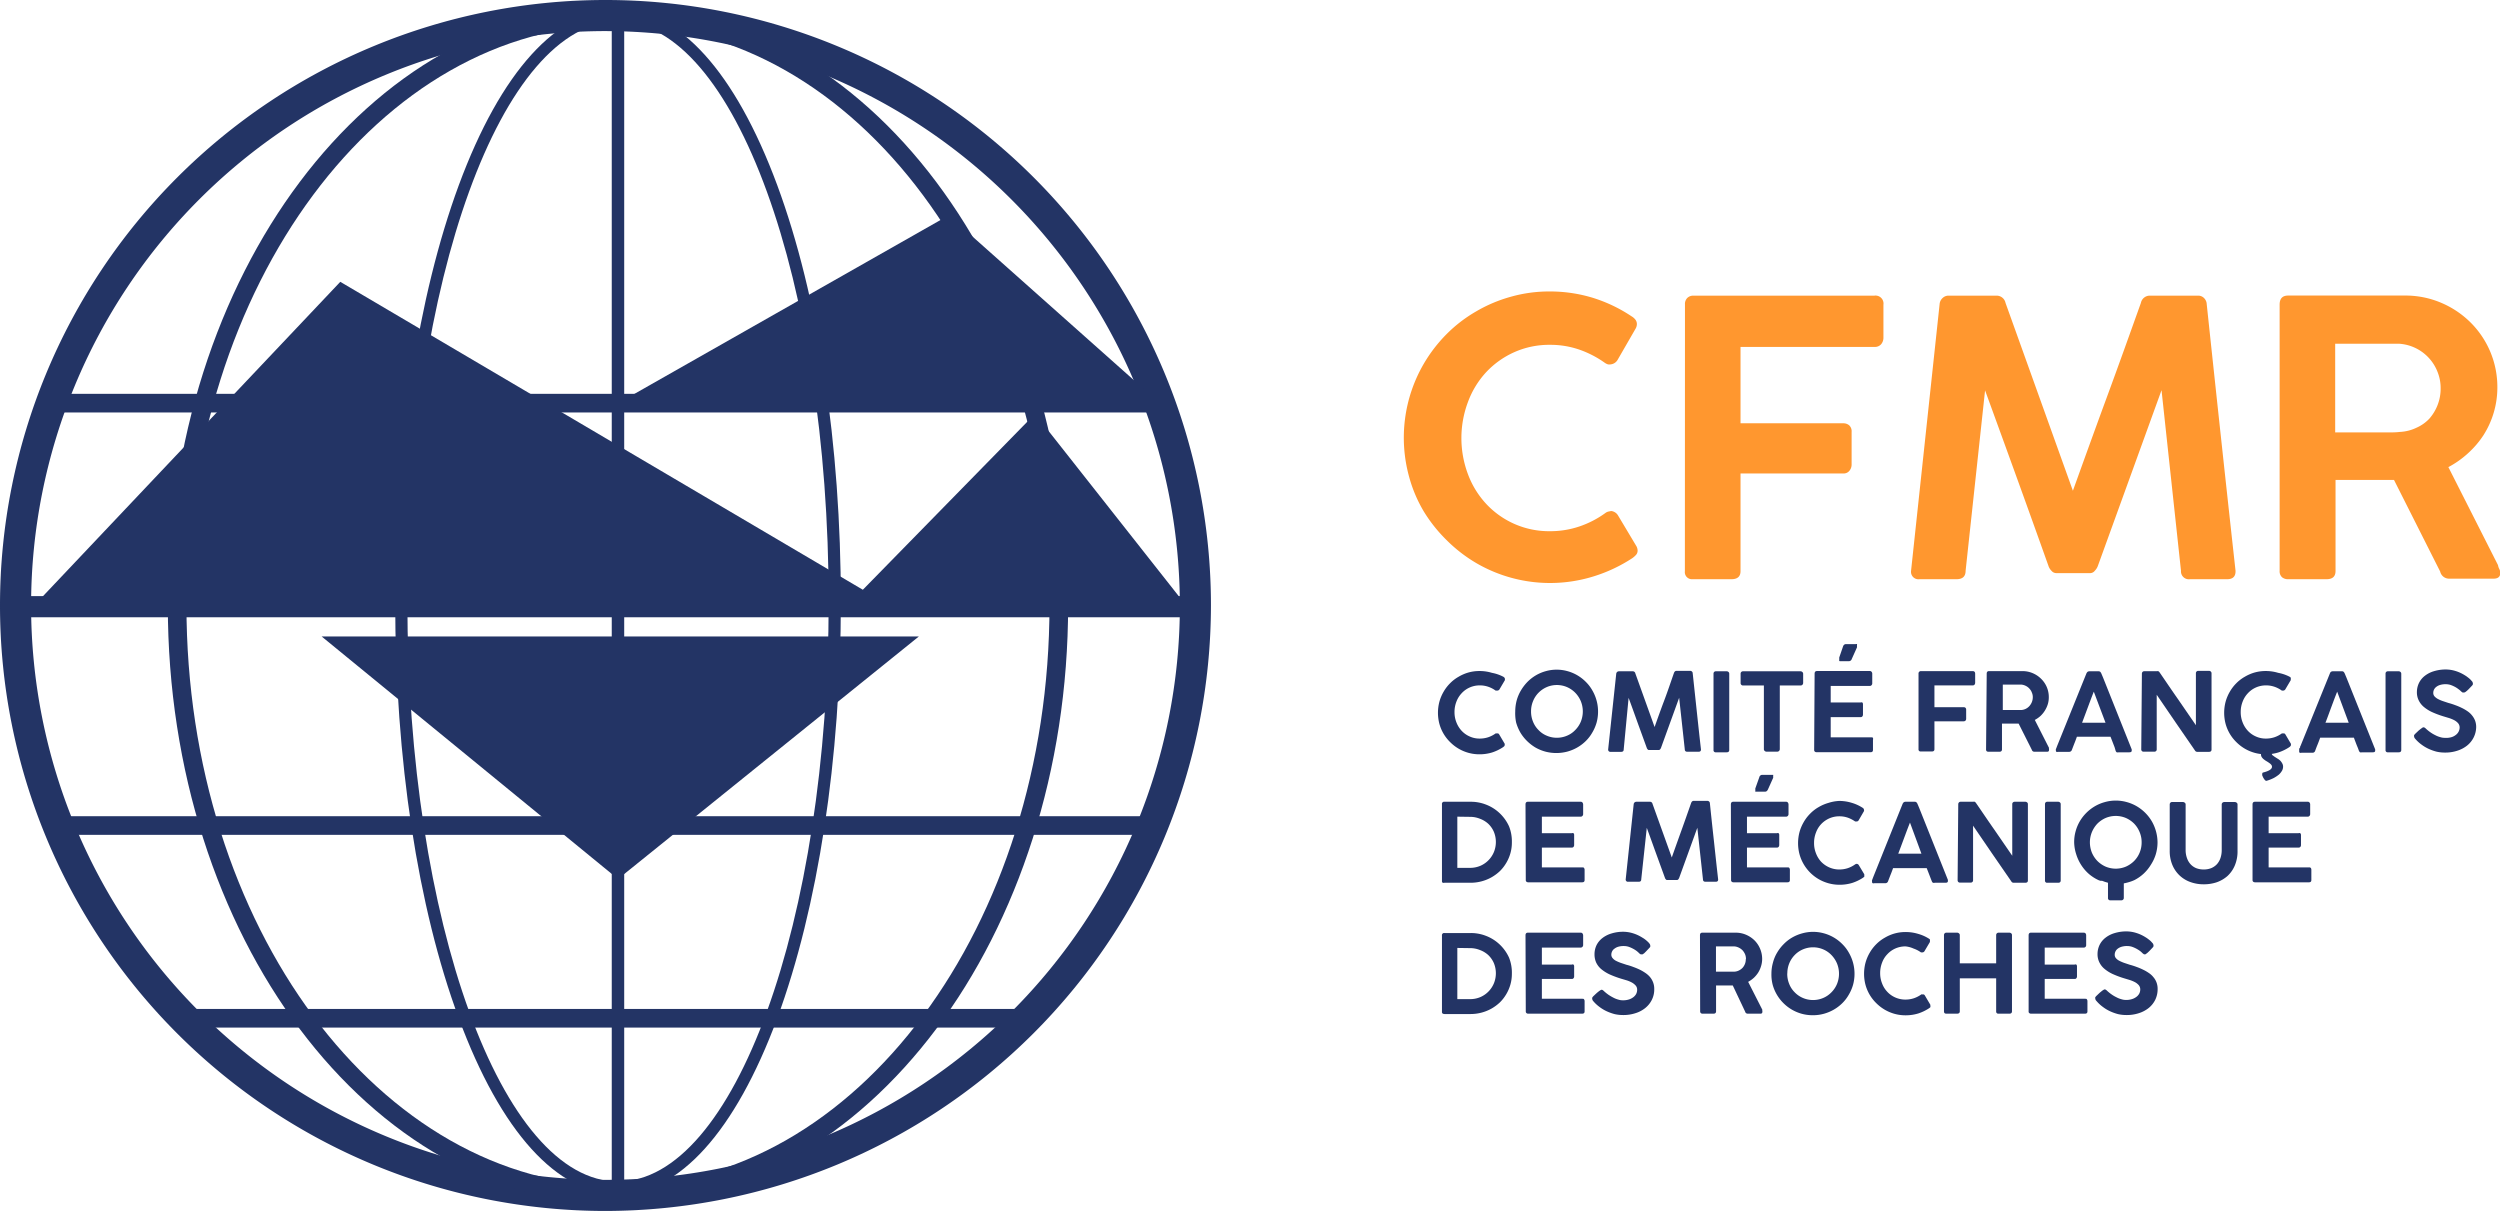
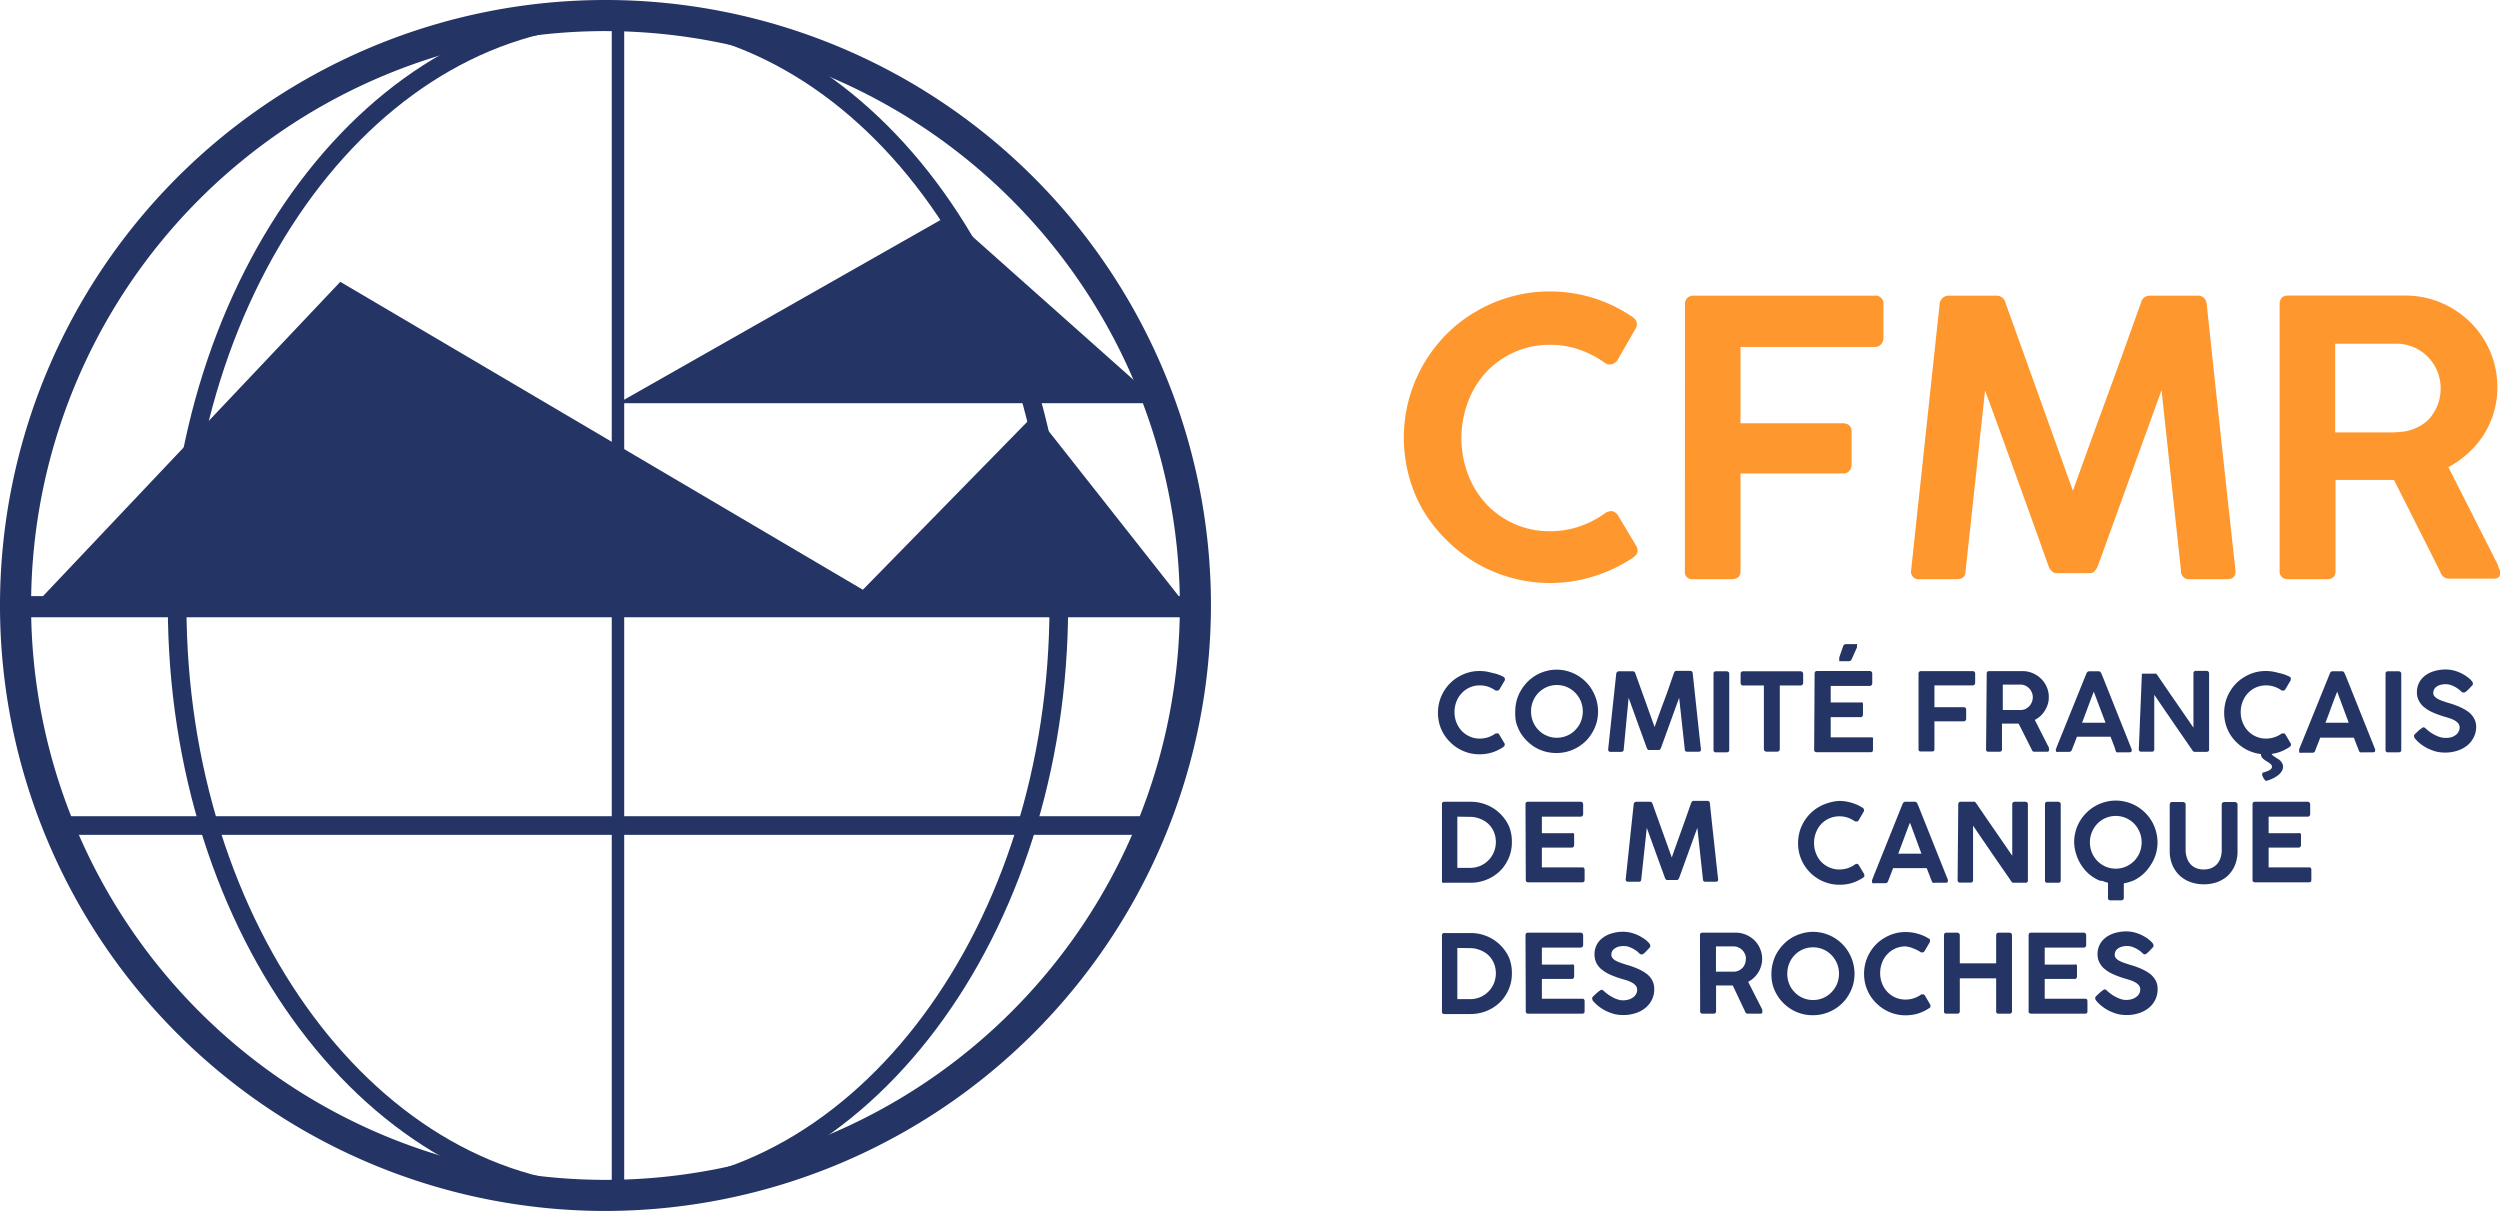
<svg xmlns="http://www.w3.org/2000/svg" viewBox="0 0 274.99 133.2">
  <defs>
    <style>.cls-1{fill:#ff972f;}.cls-2{fill:#233465;}</style>
  </defs>
  <title>logo</title>
  <g id="CFMR">
    <path class="cls-1" d="M181.86,45.69a1.48,1.48,0,0,1,.42.36.8.8,0,0,1,.17.5,1,1,0,0,1-.13.48l-2,3.47a1,1,0,0,1-.75.48.89.89,0,0,1-.3,0,1.25,1.25,0,0,1-.33-.16,11.11,11.11,0,0,0-2.84-1.47,9.73,9.73,0,0,0-3.21-.52,9.4,9.4,0,0,0-3.93.81,9.6,9.6,0,0,0-3.08,2.19,9.82,9.82,0,0,0-2,3.26,11.3,11.3,0,0,0,0,8,9.83,9.83,0,0,0,2,3.24,9.44,9.44,0,0,0,7,3,10,10,0,0,0,3.24-.52,10.7,10.7,0,0,0,2.85-1.47.88.88,0,0,1,.35-.17l.3-.06a1,1,0,0,1,.74.46L182.41,71a1.05,1.05,0,0,1,.12.46.68.68,0,0,1-.18.48,2.4,2.4,0,0,1-.41.36,16.85,16.85,0,0,1-4.25,2,16.12,16.12,0,0,1-12.9-1.46,16.21,16.21,0,0,1-3.25-2.51A16.43,16.43,0,0,1,159,67.14a15.23,15.23,0,0,1-1.61-3.82A16.16,16.16,0,0,1,159,50.93a16.34,16.34,0,0,1,2.51-3.27,15.46,15.46,0,0,1,3.25-2.5,15.87,15.87,0,0,1,3.83-1.62,15.45,15.45,0,0,1,4.27-.58,16.1,16.1,0,0,1,4.75.7A16.42,16.42,0,0,1,181.86,45.69Z" transform="translate(-2.4 -10.9)" />
    <path class="cls-1" d="M187.74,44.39a.94.94,0,0,1,.24-.7.92.92,0,0,1,.64-.27h19.95a.88.88,0,0,1,1,1v3.65a1.1,1.1,0,0,1-.25.69.89.89,0,0,1-.72.3H193.85v8.4h11.3a1,1,0,0,1,.65.22.89.89,0,0,1,.27.73V62a1.07,1.07,0,0,1-.24.68.8.8,0,0,1-.66.3H193.85V73.73c0,.58-.33.88-1,.88h-4.28a.78.78,0,0,1-.84-.88Z" transform="translate(-2.4 -10.9)" />
    <path class="cls-1" d="M215.75,44.35a1,1,0,0,1,.32-.66.93.93,0,0,1,.69-.27H222a1,1,0,0,1,1,.8l7.41,20.66c1.25-3.47,2.49-6.91,3.75-10.33s2.49-6.86,3.73-10.33a1,1,0,0,1,1-.8h5.27a.9.9,0,0,1,.69.28,1,1,0,0,1,.28.65q.78,7.36,1.57,14.68t1.6,14.65v.07c0,.57-.31.86-.92.86h-4.08a.87.87,0,0,1-1-.93l-2.14-19.86-7,19.32a1.49,1.49,0,0,1-.34.54.65.65,0,0,1-.48.26h-3.78a.69.69,0,0,1-.5-.25,1.37,1.37,0,0,1-.34-.55q-1.73-4.86-3.46-9.64t-3.51-9.66l-2.14,19.84c0,.62-.33.93-1,.93h-4.07a.82.82,0,0,1-.93-.93Z" transform="translate(-2.4 -10.9)" />
    <path class="cls-1" d="M253.15,44.41q0-1,.93-1h12.85a10,10,0,0,1,4,.8,10.24,10.24,0,0,1,3.22,2.16,10,10,0,0,1,2.95,7.14,9.76,9.76,0,0,1-1.51,5.23,10.13,10.13,0,0,1-1.7,2,10.36,10.36,0,0,1-2.18,1.54l5.46,10.78a1.39,1.39,0,0,0,.14.42,1,1,0,0,1,.11.44c0,.42-.25.63-.74.63h-4.87a1,1,0,0,1-1-.78l-5.08-10.08h-6.43V73.7c0,.61-.32.91-1,.91h-4.22a1,1,0,0,1-.67-.22.88.88,0,0,1-.26-.69Zm17.71,9.15a4.74,4.74,0,0,0-.34-1.75,4.87,4.87,0,0,0-4.22-3.1l-1.44,0h-5.6v9.75h6.34a7.43,7.43,0,0,0,.78-.05,4.74,4.74,0,0,0,1.82-.46,4.38,4.38,0,0,0,1.42-1,5,5,0,0,0,.91-1.51A4.94,4.94,0,0,0,270.86,53.56Z" transform="translate(-2.4 -10.9)" />
  </g>
  <g id="Comité_Français_de_Mécanique_des_Roches" data-name="Comité Français de Mécanique des Roches">
    <path class="cls-2" d="M167.76,85.34a.4.4,0,0,1,.12.1.19.19,0,0,1,.05.14.35.35,0,0,1,0,.14l-.59,1a.28.28,0,0,1-.21.14H167l-.09,0a3.12,3.12,0,0,0-.81-.42,2.82,2.82,0,0,0-.92-.15,2.73,2.73,0,0,0-1.12.23,2.67,2.67,0,0,0-.88.63,2.76,2.76,0,0,0-.58.93,3.08,3.08,0,0,0-.21,1.14,3,3,0,0,0,.21,1.14,2.87,2.87,0,0,0,.58.93,2.65,2.65,0,0,0,.88.62,2.58,2.58,0,0,0,1.12.23,2.92,2.92,0,0,0,.93-.15,3.12,3.12,0,0,0,.81-.42l.1,0,.09,0c.06,0,.13,0,.21.14l.59,1a.38.38,0,0,1,0,.13.22.22,0,0,1-.05.14l-.12.1a4.91,4.91,0,0,1-1.22.59,4.73,4.73,0,0,1-1.37.2,4.49,4.49,0,0,1-1.22-.16,4.58,4.58,0,0,1-1.09-.46,4.63,4.63,0,0,1-.93-.72,4.45,4.45,0,0,1-1.18-2,4.77,4.77,0,0,1,0-2.45,4.58,4.58,0,0,1,.46-1.09,4.43,4.43,0,0,1,.72-.94,4.25,4.25,0,0,1,.93-.71,4.6,4.6,0,0,1,1.09-.47,4.49,4.49,0,0,1,1.22-.16,4.66,4.66,0,0,1,1.36.2A4.44,4.44,0,0,1,167.76,85.34Z" transform="translate(-2.4 -10.9)" />
    <path class="cls-2" d="M169.07,89.15a4.84,4.84,0,0,1,.16-1.21,4.5,4.5,0,0,1,.47-1.1,5,5,0,0,1,.71-.93,4.52,4.52,0,0,1,2-1.18,4.43,4.43,0,0,1,2.43,0,4.52,4.52,0,0,1,2,1.18,4.25,4.25,0,0,1,.71.93,4.63,4.63,0,0,1,.47,3.54,4.6,4.6,0,0,1-.47,1.09,4.25,4.25,0,0,1-.71.93,4.58,4.58,0,0,1-.93.71,4.65,4.65,0,0,1-1.1.46,4.73,4.73,0,0,1-2.44,0,4.65,4.65,0,0,1-1.1-.46,4.87,4.87,0,0,1-.92-.72,4.57,4.57,0,0,1-.72-.92,5,5,0,0,1-.46-1.09A4.93,4.93,0,0,1,169.07,89.15Zm1.74,0a2.9,2.9,0,0,0,.22,1.14,2.67,2.67,0,0,0,.6.91,2.59,2.59,0,0,0,.9.62,2.77,2.77,0,0,0,1.12.23,2.8,2.8,0,0,0,1.12-.23,2.59,2.59,0,0,0,.9-.62,2.85,2.85,0,0,0,.61-.91,3,3,0,0,0,0-2.27,3,3,0,0,0-.61-.92,2.89,2.89,0,0,0-.9-.62,2.8,2.8,0,0,0-1.12-.23,2.77,2.77,0,0,0-1.12.23,2.89,2.89,0,0,0-.9.62,2.82,2.82,0,0,0-.6.92A2.88,2.88,0,0,0,170.81,89.14Z" transform="translate(-2.4 -10.9)" />
    <path class="cls-2" d="M180.18,85a.31.31,0,0,1,.09-.18.3.3,0,0,1,.2-.08H182a.28.28,0,0,1,.28.23l2.12,5.9c.35-1,.71-2,1.07-2.95s.71-2,1.06-3c.06-.15.15-.23.28-.23h1.5a.28.28,0,0,1,.2.08.25.25,0,0,1,.08.18l.45,4.2c.15,1.39.3,2.79.46,4.19h0c0,.17-.09.25-.27.25H188c-.18,0-.28-.09-.28-.26l-.62-5.68-2,5.52a.54.54,0,0,1-.1.16.21.21,0,0,1-.14.07h-1.08a.17.17,0,0,1-.14-.07.39.39,0,0,1-.1-.16l-1-2.75c-.33-.92-.66-1.84-1-2.76L181,93.34c0,.17-.09.26-.28.26h-1.16a.24.24,0,0,1-.27-.26Z" transform="translate(-2.4 -10.9)" />
    <path class="cls-2" d="M190.88,85a.28.28,0,0,1,.06-.18.26.26,0,0,1,.2-.08h1.19a.28.28,0,0,1,.19.07.25.25,0,0,1,.09.19v8.39c0,.17-.09.26-.28.26h-1.19a.23.23,0,0,1-.26-.26Z" transform="translate(-2.4 -10.9)" />
    <path class="cls-2" d="M193.86,85a.24.24,0,0,1,.08-.19.25.25,0,0,1,.19-.07h6.32a.28.28,0,0,1,.19.07.26.26,0,0,1,.1.19v1a.31.31,0,0,1-.07.21.28.28,0,0,1-.22.09h-2.28v7a.3.3,0,0,1-.08.2.29.29,0,0,1-.21.08H196.7a.29.29,0,0,1-.19-.08.25.25,0,0,1-.09-.2v-7h-2.29a.25.25,0,0,1-.19-.07.28.28,0,0,1-.08-.23Z" transform="translate(-2.4 -10.9)" />
    <path class="cls-2" d="M202,85c0-.19.09-.29.27-.29h5.78a.25.25,0,0,1,.22.09.32.32,0,0,1,.07.22v1.06a.29.29,0,0,1-.08.19.26.26,0,0,1-.22.08h-4.27v1.82h3.29a.24.24,0,0,1,.19,0,.29.29,0,0,1,.07.22V89.5a.31.31,0,0,1-.06.19.21.21,0,0,1-.19.09h-3.3V92h4.42c.12,0,.19,0,.23.07a.42.42,0,0,1,0,.22v1.1c0,.17-.09.25-.26.25h-5.94a.29.29,0,0,1-.19-.06.23.23,0,0,1-.08-.19Zm3.13-3a.4.4,0,0,1,.13-.19.33.33,0,0,1,.19-.06h1.07a.2.2,0,0,1,.14,0,.2.2,0,0,1,0,.11V82a.49.49,0,0,1,0,.11l-.57,1.27a.34.34,0,0,1-.32.25h-.93c-.07,0-.11,0-.13-.05a.2.2,0,0,1,0-.11v-.12a.93.93,0,0,1,0-.13Z" transform="translate(-2.4 -10.9)" />
    <path class="cls-2" d="M213.43,85a.24.24,0,0,1,.07-.2.23.23,0,0,1,.18-.08h5.7c.19,0,.28.1.28.29v1a.37.37,0,0,1-.07.2.25.25,0,0,1-.21.08h-4.2v2.4h3.22a.29.29,0,0,1,.19.06.27.27,0,0,1,.08.21v1a.31.31,0,0,1-.07.2.26.26,0,0,1-.19.08h-3.23v3.07c0,.17-.1.25-.29.25h-1.22a.22.22,0,0,1-.24-.25Z" transform="translate(-2.4 -10.9)" />
    <path class="cls-2" d="M220.93,85c0-.19.09-.28.26-.28h3.68a2.85,2.85,0,0,1,1.13.23,2.93,2.93,0,0,1,.92.62,2.79,2.79,0,0,1,.84,2,2.6,2.6,0,0,1-.11.79,3,3,0,0,1-.32.7,3,3,0,0,1-.48.59,3.09,3.09,0,0,1-.63.44l1.56,3.07a.56.56,0,0,0,0,.12.31.31,0,0,1,0,.13q0,.18-.21.18h-1.39a.29.29,0,0,1-.29-.22l-1.45-2.88h-1.83v2.84c0,.17-.1.26-.28.26h-1.21a.29.29,0,0,1-.19-.06.24.24,0,0,1-.07-.2ZM226,87.59a1.21,1.21,0,0,0-.1-.5,1.25,1.25,0,0,0-.27-.44,1.27,1.27,0,0,0-.41-.31,1.34,1.34,0,0,0-.52-.14h-2V89h2a1.29,1.29,0,0,0,.52-.13,1.35,1.35,0,0,0,.4-.3,1.48,1.48,0,0,0,.27-.43A1.44,1.44,0,0,0,226,87.59Z" transform="translate(-2.4 -10.9)" />
    <path class="cls-2" d="M228.53,93.38c0-.08.05-.16.07-.22s.05-.13.07-.19l3.23-8a.77.77,0,0,1,.1-.15.33.33,0,0,1,.22-.08h1a.28.28,0,0,1,.21.07.77.77,0,0,1,.09.13l.2.47,3.16,7.92a.56.56,0,0,1,0,.07.2.2,0,0,1,0,.07c0,.12-.09.18-.26.18h-1.18a.41.41,0,0,1-.21,0,.37.37,0,0,1-.12-.17L235,93.1l-.22-.57-.23-.59h-3.7c-.1.28-.2.55-.3.79l-.25.65a.31.31,0,0,1-.31.22h-1.2a.36.36,0,0,1-.19,0,.15.15,0,0,1-.06-.13Zm4.18-6.4c-.22.55-.43,1.12-.65,1.71s-.43,1.16-.64,1.71H234Z" transform="translate(-2.4 -10.9)" />
-     <path class="cls-2" d="M238,85a.29.29,0,0,1,.07-.19.26.26,0,0,1,.2-.08h1.38a.32.32,0,0,1,.16,0,.49.49,0,0,1,.13.12c.69,1,1.36,2,2,2.91l2,2.91V84.92a.26.26,0,0,1,.09-.17.27.27,0,0,1,.17-.06h1.16a.31.31,0,0,1,.21.07.25.25,0,0,1,.09.19v8.4c0,.17-.1.25-.29.25h-1.3a.29.29,0,0,1-.24-.16l-2.11-3.06-2.09-3.06v6a.24.24,0,0,1-.07.19.25.25,0,0,1-.21.07h-1.15a.24.24,0,0,1-.2-.07.24.24,0,0,1-.07-.19Z" transform="translate(-2.4 -10.9)" />
+     <path class="cls-2" d="M238,85h1.38a.32.32,0,0,1,.16,0,.49.49,0,0,1,.13.12c.69,1,1.36,2,2,2.91l2,2.91V84.92a.26.26,0,0,1,.09-.17.27.27,0,0,1,.17-.06h1.16a.31.31,0,0,1,.21.07.25.25,0,0,1,.09.19v8.4c0,.17-.1.25-.29.25h-1.3a.29.29,0,0,1-.24-.16l-2.11-3.06-2.09-3.06v6a.24.24,0,0,1-.07.19.25.25,0,0,1-.21.07h-1.15a.24.24,0,0,1-.2-.07.24.24,0,0,1-.07-.19Z" transform="translate(-2.4 -10.9)" />
    <path class="cls-2" d="M254.25,85.34a.4.4,0,0,1,.12.1.19.19,0,0,1,0,.14.35.35,0,0,1,0,.14l-.59,1a.28.28,0,0,1-.21.14h-.09l-.09,0a3.12,3.12,0,0,0-.81-.42,2.82,2.82,0,0,0-.92-.15,2.73,2.73,0,0,0-1.12.23,2.67,2.67,0,0,0-.88.63,2.76,2.76,0,0,0-.58.93,3.08,3.08,0,0,0-.21,1.14,3,3,0,0,0,.21,1.14,2.87,2.87,0,0,0,.58.93,2.65,2.65,0,0,0,.88.62,2.58,2.58,0,0,0,1.12.23,2.92,2.92,0,0,0,.93-.15,3.12,3.12,0,0,0,.81-.42l.1,0,.09,0c.06,0,.13,0,.21.14l.59,1a.38.38,0,0,1,0,.13.18.18,0,0,1-.06.14.52.52,0,0,1-.11.1,4.91,4.91,0,0,1-1.22.59,4.73,4.73,0,0,1-1.37.2,4.49,4.49,0,0,1-1.22-.16,4.58,4.58,0,0,1-1.09-.46,4.63,4.63,0,0,1-.93-.72,4.45,4.45,0,0,1-1.18-2,4.77,4.77,0,0,1,0-2.45,4.58,4.58,0,0,1,.46-1.09,4.43,4.43,0,0,1,.72-.94,4.25,4.25,0,0,1,.93-.71,4.6,4.6,0,0,1,1.09-.47,4.49,4.49,0,0,1,1.22-.16,4.66,4.66,0,0,1,1.36.2A4.44,4.44,0,0,1,254.25,85.34Zm-1.83,8.25a.27.27,0,0,0-.13.21.23.23,0,0,0,.09.18l.23.17.3.19a1.66,1.66,0,0,1,.3.22,1.29,1.29,0,0,1,.22.3.7.7,0,0,1,.1.38.91.91,0,0,1-.12.44,1.79,1.79,0,0,1-.34.42,3.76,3.76,0,0,1-.57.38,4.61,4.61,0,0,1-.8.31h0a.24.24,0,0,1-.18-.1,1.88,1.88,0,0,1-.16-.23c-.05-.09-.08-.18-.12-.26a.63.63,0,0,1,0-.19.13.13,0,0,1,.07-.13c.68-.17,1-.38,1-.64a.35.35,0,0,0-.09-.23,1,1,0,0,0-.22-.19,2.9,2.9,0,0,0-.29-.19,2.11,2.11,0,0,1-.29-.2,1,1,0,0,1-.23-.24.54.54,0,0,1-.09-.31.59.59,0,0,1,0-.13.32.32,0,0,1,.1-.16Z" transform="translate(-2.4 -10.9)" />
    <path class="cls-2" d="M255.3,93.38c0-.08,0-.16.07-.22s0-.13.07-.19l3.24-8a.42.42,0,0,1,.09-.15.33.33,0,0,1,.22-.08h1a.25.25,0,0,1,.21.07.77.77,0,0,1,.09.13l.2.47,3.17,7.92v.07a.2.2,0,0,1,0,.07c0,.12-.08.18-.26.18H262.2a.41.41,0,0,1-.21,0,.62.62,0,0,1-.12-.17l-.1-.28c-.08-.19-.16-.38-.23-.57s-.15-.39-.22-.59h-3.71c-.1.28-.2.55-.3.79s-.18.46-.25.65a.3.3,0,0,1-.31.22h-1.2a.3.3,0,0,1-.18,0,.14.14,0,0,1-.07-.13Zm4.18-6.4c-.22.55-.43,1.12-.65,1.71s-.42,1.16-.64,1.71h2.56Z" transform="translate(-2.4 -10.9)" />
    <path class="cls-2" d="M264.8,85a.28.28,0,0,1,.06-.18.26.26,0,0,1,.2-.08h1.19a.28.28,0,0,1,.19.07.25.25,0,0,1,.09.19v8.39c0,.17-.09.26-.28.26h-1.19a.23.23,0,0,1-.26-.26Z" transform="translate(-2.4 -10.9)" />
    <path class="cls-2" d="M273.42,87.07a.42.42,0,0,1-.15,0l-.15-.11h0a1.94,1.94,0,0,0-.29-.25,2.75,2.75,0,0,0-.4-.26,3.48,3.48,0,0,0-.48-.21,1.82,1.82,0,0,0-.52-.08,2.12,2.12,0,0,0-.59.07,1.29,1.29,0,0,0-.44.21.83.83,0,0,0-.26.3.81.81,0,0,0-.09.37.57.57,0,0,0,.13.38,1.4,1.4,0,0,0,.37.29,3.82,3.82,0,0,0,.53.23l.63.21q.38.1.75.24a6.58,6.58,0,0,1,.71.3,4.45,4.45,0,0,1,.64.37,2.19,2.19,0,0,1,.5.46,2.11,2.11,0,0,1,.34.58,2,2,0,0,1,.12.72A2.66,2.66,0,0,1,274.5,92a2.7,2.7,0,0,1-.73.91,3.33,3.33,0,0,1-1.09.57,4.24,4.24,0,0,1-1.35.2,4.12,4.12,0,0,1-.92-.1,5.29,5.29,0,0,1-.87-.31,4.35,4.35,0,0,1-.8-.48,3.94,3.94,0,0,1-.67-.62h0v0a.42.42,0,0,1-.13-.28.27.27,0,0,1,0-.12,1.1,1.1,0,0,1,.11-.14l.2-.19.19-.18.21-.17.18-.13a.29.29,0,0,1,.15-.06.24.24,0,0,1,.15.06.63.63,0,0,1,.12.1l0,0h0a4.57,4.57,0,0,0,.47.38,3.65,3.65,0,0,0,.54.32,2.53,2.53,0,0,0,.55.22,1.59,1.59,0,0,0,.51.08A2.07,2.07,0,0,0,272,92a1.37,1.37,0,0,0,.5-.24,1.06,1.06,0,0,0,.33-.37,1,1,0,0,0,.12-.48.73.73,0,0,0-.16-.45,1.56,1.56,0,0,0-.41-.33,3.76,3.76,0,0,0-.57-.24l-.63-.19a10.21,10.21,0,0,1-1.28-.48,4.08,4.08,0,0,1-.91-.58,2.17,2.17,0,0,1-.55-.72,2,2,0,0,1-.19-.9,2.31,2.31,0,0,1,.23-1,2.27,2.27,0,0,1,.64-.78,3,3,0,0,1,1-.51,4.45,4.45,0,0,1,1.31-.19,3.68,3.68,0,0,1,1.11.18,4.25,4.25,0,0,1,1,.47,2.51,2.51,0,0,1,.29.2,3.45,3.45,0,0,1,.28.23l.21.23a.37.37,0,0,1,.08.19.28.28,0,0,1,0,.15.38.38,0,0,1-.09.13l-.18.19h0l-.18.19-.2.19-.17.13A.24.24,0,0,1,273.42,87.07Z" transform="translate(-2.4 -10.9)" />
    <path class="cls-2" d="M168.7,103.55a4.29,4.29,0,0,1-.16,1.2,4.43,4.43,0,0,1-.46,1.07,4.35,4.35,0,0,1-.7.9,4.76,4.76,0,0,1-.92.68,4.69,4.69,0,0,1-2.29.6h-2.88a.42.42,0,0,1-.2,0,.22.22,0,0,1-.08-.2V99.37a.24.24,0,0,1,.28-.28h2.88a4.59,4.59,0,0,1,1.78.35,4.54,4.54,0,0,1,1.44.94,4.62,4.62,0,0,1,1,1.42A4.45,4.45,0,0,1,168.7,103.55Zm-6-2.82v5.63h.57l.9,0a2.85,2.85,0,0,0,1.1-.24,2.83,2.83,0,0,0,1.45-1.49,2.94,2.94,0,0,0,0-2.23,2.72,2.72,0,0,0-.61-.88,2.77,2.77,0,0,0-.92-.56,2.89,2.89,0,0,0-1.11-.21Z" transform="translate(-2.4 -10.9)" />
    <path class="cls-2" d="M170.2,99.38c0-.19.09-.29.26-.29h5.79a.25.25,0,0,1,.22.09.38.38,0,0,1,.07.22v1.06a.29.29,0,0,1-.08.19.26.26,0,0,1-.22.08H172v1.82h3.29a.24.24,0,0,1,.19,0,.29.29,0,0,1,.07.22v1.08a.31.31,0,0,1-.06.19.21.21,0,0,1-.19.09H172v2.18h4.42c.11,0,.19,0,.22.07a.34.34,0,0,1,.06.22v1.1c0,.17-.09.25-.27.25h-5.94a.28.28,0,0,1-.18-.06.23.23,0,0,1-.08-.19Z" transform="translate(-2.4 -10.9)" />
    <path class="cls-2" d="M182.1,99.35a.31.31,0,0,1,.09-.18.3.3,0,0,1,.2-.08h1.5a.28.28,0,0,1,.28.23l2.12,5.9c.35-1,.71-2,1.07-3s.71-2,1.06-3c.06-.15.15-.23.28-.23h1.5a.28.28,0,0,1,.2.08.25.25,0,0,1,.08.18q.22,2.12.45,4.2c.15,1.39.3,2.79.46,4.19h0c0,.17-.09.25-.27.25H190c-.18,0-.28-.09-.28-.26l-.62-5.68-2,5.52a.54.54,0,0,1-.1.16.21.21,0,0,1-.14.07h-1.08a.17.17,0,0,1-.14-.07.39.39,0,0,1-.1-.16l-1-2.75c-.33-.91-.66-1.84-1-2.76l-.61,5.67c0,.17-.09.26-.28.26h-1.16a.24.24,0,0,1-.27-.26Z" transform="translate(-2.4 -10.9)" />
-     <path class="cls-2" d="M192.79,99.38c0-.19.09-.29.26-.29h5.79a.25.25,0,0,1,.22.09.38.38,0,0,1,.07.22v1.06a.29.29,0,0,1-.08.19.26.26,0,0,1-.22.08h-4.27v1.82h3.29a.24.24,0,0,1,.19,0,.29.29,0,0,1,.07.22v1.08a.31.31,0,0,1-.06.19.21.21,0,0,1-.19.09h-3.3v2.18H199c.11,0,.19,0,.22.07a.34.34,0,0,1,.06.22v1.1c0,.17-.09.25-.27.25h-5.94a.28.28,0,0,1-.18-.06.23.23,0,0,1-.08-.19Zm3.13-3a.34.34,0,0,1,.13-.19.33.33,0,0,1,.19-.06h1.07c.06,0,.11,0,.13,0a.15.15,0,0,1,0,.11.45.45,0,0,1,0,.11.23.23,0,0,1,0,.11l-.57,1.27c-.08.17-.18.25-.32.25h-.93c-.07,0-.12,0-.14,0a.2.2,0,0,1,0-.11s0-.08,0-.12a.38.38,0,0,1,0-.13Z" transform="translate(-2.4 -10.9)" />
    <path class="cls-2" d="M207.26,99.74a.4.4,0,0,1,.12.1.24.24,0,0,1,.05.14.25.25,0,0,1,0,.14l-.58,1a.26.26,0,0,1-.21.14h-.09l-.09,0a3.47,3.47,0,0,0-.81-.42,2.82,2.82,0,0,0-.92-.15,2.73,2.73,0,0,0-1.12.23,2.82,2.82,0,0,0-.89.63,2.74,2.74,0,0,0-.57.93,3.08,3.08,0,0,0-.21,1.14,3,3,0,0,0,.21,1.14,2.84,2.84,0,0,0,.57.93,2.79,2.79,0,0,0,.89.62,2.73,2.73,0,0,0,1.12.23,2.92,2.92,0,0,0,.93-.15,3.12,3.12,0,0,0,.81-.42l.1-.05.08,0a.29.29,0,0,1,.21.14l.6,1a.35.35,0,0,1,0,.13.17.17,0,0,1,0,.14l-.11.1a4.91,4.91,0,0,1-1.22.59,4.73,4.73,0,0,1-1.37.2,4.49,4.49,0,0,1-1.22-.16,4.65,4.65,0,0,1-1.1-.46,4.57,4.57,0,0,1-2.1-2.73,4.77,4.77,0,0,1,0-2.45,4.58,4.58,0,0,1,.46-1.09,4.43,4.43,0,0,1,.72-.94,4.19,4.19,0,0,1,.92-.71,4.68,4.68,0,0,1,1.1-.47A4.49,4.49,0,0,1,204.7,99a4.66,4.66,0,0,1,1.36.2A4.59,4.59,0,0,1,207.26,99.74Z" transform="translate(-2.4 -10.9)" />
    <path class="cls-2" d="M208.31,107.78c0-.08.05-.15.07-.22s.05-.13.07-.19l3.23-8.05a.56.56,0,0,1,.1-.15.33.33,0,0,1,.22-.08h1a.28.28,0,0,1,.21.07.77.77,0,0,1,.09.13l.2.47,3.16,7.92a.56.56,0,0,1,0,.07.2.2,0,0,1,0,.07c0,.12-.09.18-.26.18h-1.18a.41.41,0,0,1-.21,0,.43.43,0,0,1-.12-.17l-.11-.28-.22-.57-.23-.59h-3.7c-.1.29-.2.55-.3.79l-.25.65a.31.31,0,0,1-.31.22h-1.2a.3.3,0,0,1-.18,0,.14.14,0,0,1-.07-.13Zm4.18-6.4c-.22.55-.43,1.12-.65,1.71s-.43,1.16-.64,1.71h2.55Z" transform="translate(-2.4 -10.9)" />
    <path class="cls-2" d="M217.8,99.36a.29.29,0,0,1,.07-.19.26.26,0,0,1,.2-.08h1.38a.32.32,0,0,1,.16,0,.49.49,0,0,1,.13.12c.69,1,1.36,2,2,2.91l2,2.91V99.32a.26.26,0,0,1,.09-.17.27.27,0,0,1,.17-.06h1.16a.31.31,0,0,1,.21.07.23.23,0,0,1,.09.19v8.4c0,.17-.1.25-.29.25h-1.3a.29.29,0,0,1-.24-.16l-2.11-3.06-2.09-3.06v6a.24.24,0,0,1-.07.19.25.25,0,0,1-.21.07h-1.15a.24.24,0,0,1-.2-.07.27.27,0,0,1-.07-.19Z" transform="translate(-2.4 -10.9)" />
    <path class="cls-2" d="M227.34,99.35a.28.28,0,0,1,.06-.18.26.26,0,0,1,.2-.08h1.19a.28.28,0,0,1,.19.07.23.23,0,0,1,.09.19v8.39c0,.17-.09.26-.28.26H227.6a.23.23,0,0,1-.26-.26Z" transform="translate(-2.4 -10.9)" />
    <path class="cls-2" d="M230.55,103.55a4.42,4.42,0,0,1,.16-1.21,4.48,4.48,0,0,1,.46-1.1,4.66,4.66,0,0,1,1.65-1.65,4.58,4.58,0,0,1,1.09-.46,4.46,4.46,0,0,1,2.44,0,4.58,4.58,0,0,1,1.09.46,4.66,4.66,0,0,1,1.65,1.65,4.72,4.72,0,0,1,.63,2.32,4.64,4.64,0,0,1-.19,1.3A4.51,4.51,0,0,1,239,106a4.63,4.63,0,0,1-.81,1,4.52,4.52,0,0,1-1,.7,4.07,4.07,0,0,1-.58.22q-.3.09-.6.15v1.59a.26.26,0,0,1-.29.27h-1.18a.24.24,0,0,1-.27-.27V108l-.34-.1-.32-.12a.52.52,0,0,1-.18,0l-.16-.05a4.57,4.57,0,0,1-1.09-.69,4.62,4.62,0,0,1-.86-1,4.79,4.79,0,0,1-.55-1.19A4.54,4.54,0,0,1,230.55,103.55Zm1.73,0a3.08,3.08,0,0,0,.22,1.14,3,3,0,0,0,.6.91,3,3,0,0,0,.9.62,2.87,2.87,0,0,0,2.25,0,3,3,0,0,0,.9-.62,2.83,2.83,0,0,0,.6-.91,2.9,2.9,0,0,0,.22-1.14,2.8,2.8,0,0,0-.22-1.12,2.92,2.92,0,0,0-.6-.93,3,3,0,0,0-.9-.62,2.87,2.87,0,0,0-2.25,0,3,3,0,0,0-.9.62,3.1,3.1,0,0,0-.6.93A3,3,0,0,0,232.28,103.54Z" transform="translate(-2.4 -10.9)" />
    <path class="cls-2" d="M242.81,104.38a2.59,2.59,0,0,0,.15.91,1.91,1.91,0,0,0,.4.68,1.73,1.73,0,0,0,.63.43,2.28,2.28,0,0,0,.8.14,2.24,2.24,0,0,0,.84-.15,1.79,1.79,0,0,0,.63-.44,1.94,1.94,0,0,0,.39-.69,2.71,2.71,0,0,0,.13-.88v-5a.25.25,0,0,1,.08-.18.28.28,0,0,1,.2-.08h1.16a.32.32,0,0,1,.21.08.23.23,0,0,1,.09.18v5.1a4,4,0,0,1-.3,1.62,3.36,3.36,0,0,1-.81,1.16,3.61,3.61,0,0,1-1.19.69,4.51,4.51,0,0,1-1.43.22,4.25,4.25,0,0,1-1.43-.24,3.4,3.4,0,0,1-1.19-.71,3.36,3.36,0,0,1-.81-1.16,3.94,3.94,0,0,1-.3-1.58v-5.1a.27.27,0,0,1,.07-.18.22.22,0,0,1,.18-.08h1.22a.34.34,0,0,1,.19.08.23.23,0,0,1,.09.18Z" transform="translate(-2.4 -10.9)" />
    <path class="cls-2" d="M250.17,99.38c0-.19.09-.29.27-.29h5.78a.24.24,0,0,1,.22.09.32.32,0,0,1,.07.22v1.06a.29.29,0,0,1-.08.19.26.26,0,0,1-.22.08h-4.27v1.82h3.29a.23.23,0,0,1,.19,0,.29.29,0,0,1,.08.22v1.08a.31.31,0,0,1-.06.19.23.23,0,0,1-.2.09h-3.3v2.18h4.43a.26.26,0,0,1,.22.07.42.42,0,0,1,.05.22v1.1c0,.17-.09.25-.26.25h-5.94a.31.31,0,0,1-.19-.06.23.23,0,0,1-.08-.19Z" transform="translate(-2.4 -10.9)" />
    <path class="cls-2" d="M168.7,118a4.27,4.27,0,0,1-.16,1.19,4.43,4.43,0,0,1-.46,1.07,4.35,4.35,0,0,1-.7.9,4.76,4.76,0,0,1-.92.68,4.69,4.69,0,0,1-2.29.6h-2.88a.42.42,0,0,1-.2-.05.22.22,0,0,1-.08-.2v-8.38a.24.24,0,0,1,.28-.28h2.88a4.59,4.59,0,0,1,1.78.35,4.54,4.54,0,0,1,1.44.94,4.62,4.62,0,0,1,1,1.42A4.46,4.46,0,0,1,168.7,118Zm-6-2.83v5.63h.57l.9,0a2.85,2.85,0,0,0,1.1-.24,2.83,2.83,0,0,0,1.45-1.49,2.94,2.94,0,0,0,0-2.23,2.72,2.72,0,0,0-.61-.88,2.77,2.77,0,0,0-.92-.56,2.89,2.89,0,0,0-1.11-.21Z" transform="translate(-2.4 -10.9)" />
    <path class="cls-2" d="M170.2,113.78c0-.19.09-.29.26-.29h5.79a.25.25,0,0,1,.22.09.38.38,0,0,1,.07.22v1.06a.29.29,0,0,1-.08.19.26.26,0,0,1-.22.08H172V117h3.29a.24.24,0,0,1,.19,0,.29.29,0,0,1,.07.22v1.08a.29.29,0,0,1-.06.19.21.21,0,0,1-.19.09H172v2.18h4.42c.11,0,.19,0,.22.07a.34.34,0,0,1,.06.22v1.1c0,.17-.09.25-.27.25h-5.94a.28.28,0,0,1-.18-.06.23.23,0,0,1-.08-.19Z" transform="translate(-2.4 -10.9)" />
    <path class="cls-2" d="M183,115.87a.33.33,0,0,1-.14,0,.72.72,0,0,1-.15-.11h0a2.71,2.71,0,0,0-.29-.26,3,3,0,0,0-.4-.25,3.48,3.48,0,0,0-.48-.21,1.82,1.82,0,0,0-.52-.08,2.12,2.12,0,0,0-.59.07,1.23,1.23,0,0,0-.43.21.77.77,0,0,0-.27.3.81.81,0,0,0-.09.37.57.57,0,0,0,.14.38,1.18,1.18,0,0,0,.36.29,4.43,4.43,0,0,0,.53.23l.63.21q.39.1.75.24a7.76,7.76,0,0,1,.72.3,5,5,0,0,1,.63.37,2.47,2.47,0,0,1,.51.46,2.08,2.08,0,0,1,.33.58,2,2,0,0,1,.12.72,2.53,2.53,0,0,1-.26,1.18,2.7,2.7,0,0,1-.73.91,3.23,3.23,0,0,1-1.09.57,4.24,4.24,0,0,1-1.35.2,4.12,4.12,0,0,1-.92-.1,5.29,5.29,0,0,1-.87-.31,4.35,4.35,0,0,1-.8-.48,3.94,3.94,0,0,1-.67-.62h0v0a.42.42,0,0,1-.13-.28.19.19,0,0,1,0-.12.94.94,0,0,1,.1-.14l.2-.19c.06-.06.13-.11.19-.18l.21-.17a1.62,1.62,0,0,1,.19-.13.27.27,0,0,1,.14-.06.22.22,0,0,1,.15.06.63.63,0,0,1,.12.1l0,0h0a4.57,4.57,0,0,0,.47.38,5.09,5.09,0,0,0,.54.32,2.53,2.53,0,0,0,.55.22,1.59,1.59,0,0,0,.51.08,2.07,2.07,0,0,0,.62-.08,1.55,1.55,0,0,0,.5-.24,1.13,1.13,0,0,0,.33-.36,1,1,0,0,0,.12-.49.67.67,0,0,0-.16-.45,1.56,1.56,0,0,0-.41-.33,3.25,3.25,0,0,0-.56-.24l-.64-.19a10.84,10.84,0,0,1-1.28-.48,4.32,4.32,0,0,1-.91-.58,2.17,2.17,0,0,1-.55-.72,2.19,2.19,0,0,1-.18-.9,2.31,2.31,0,0,1,.22-1,2.27,2.27,0,0,1,.64-.78,3,3,0,0,1,1-.51,4.34,4.34,0,0,1,1.3-.19,3.68,3.68,0,0,1,1.11.18,4.25,4.25,0,0,1,1,.47,2.61,2.61,0,0,1,.3.2,3.23,3.23,0,0,1,.27.23,1.41,1.41,0,0,1,.21.23.37.37,0,0,1,.08.19.4.4,0,0,1,0,.15.64.64,0,0,1-.1.13l-.18.19h0l-.18.19-.19.19-.18.13A.22.22,0,0,1,183,115.87Z" transform="translate(-2.4 -10.9)" />
    <path class="cls-2" d="M189.39,113.77c0-.19.09-.28.27-.28h3.67a2.85,2.85,0,0,1,1.13.23,3,3,0,0,1,.93.62,2.85,2.85,0,0,1,.61.91,2.89,2.89,0,0,1,.23,1.13,2.61,2.61,0,0,1-.12.79,2.93,2.93,0,0,1-.31.7,3.07,3.07,0,0,1-.49.59,3.32,3.32,0,0,1-.62.44l1.56,3.07a.28.28,0,0,0,0,.12.31.31,0,0,1,0,.13q0,.18-.21.18h-1.39a.28.28,0,0,1-.29-.22L193,119.3h-1.84v2.84c0,.17-.09.26-.28.26h-1.2a.27.27,0,0,1-.19-.06.25.25,0,0,1-.08-.2Zm5.06,2.62a1.39,1.39,0,0,0-.09-.5,1.62,1.62,0,0,0-.27-.44,1.43,1.43,0,0,0-.42-.31,1.3,1.3,0,0,0-.52-.14h-2v2.78h2a1.25,1.25,0,0,0,.52-.13,1.4,1.4,0,0,0,.41-.3,1.39,1.39,0,0,0,.35-.94Z" transform="translate(-2.4 -10.9)" />
    <path class="cls-2" d="M197.25,118a4.44,4.44,0,0,1,.17-1.22,4.13,4.13,0,0,1,.46-1.1,4.63,4.63,0,0,1,.72-.93,4.31,4.31,0,0,1,.92-.72,4.65,4.65,0,0,1,1.1-.46,4.43,4.43,0,0,1,2.43,0,4.52,4.52,0,0,1,2,1.18,4.25,4.25,0,0,1,.71.93,4.63,4.63,0,0,1,.47,3.54,4.6,4.6,0,0,1-.47,1.09,4.25,4.25,0,0,1-.71.93,4.58,4.58,0,0,1-.93.71,4.65,4.65,0,0,1-1.1.46,4.44,4.44,0,0,1-1.22.16,4.49,4.49,0,0,1-1.22-.16,4.58,4.58,0,0,1-1.09-.46,4.63,4.63,0,0,1-.93-.72,4.56,4.56,0,0,1-1.17-2A4.49,4.49,0,0,1,197.25,118Zm1.74,0a2.9,2.9,0,0,0,.22,1.14,2.67,2.67,0,0,0,.6.91,2.73,2.73,0,0,0,.9.62,2.84,2.84,0,0,0,2.24,0,2.73,2.73,0,0,0,.9-.62,2.85,2.85,0,0,0,.61-.91,3,3,0,0,0,0-2.27,3,3,0,0,0-.61-.92,2.73,2.73,0,0,0-.9-.62,2.84,2.84,0,0,0-2.24,0,2.73,2.73,0,0,0-.9.62,2.82,2.82,0,0,0-.6.92A2.88,2.88,0,0,0,199,117.94Z" transform="translate(-2.4 -10.9)" />
    <path class="cls-2" d="M214.56,114.14a.4.4,0,0,1,.12.1.19.19,0,0,1,0,.14.35.35,0,0,1,0,.14l-.59,1a.28.28,0,0,1-.21.14h-.09l-.09,0a3.12,3.12,0,0,0-.81-.42A2.82,2.82,0,0,0,212,115a2.73,2.73,0,0,0-1.12.23,2.67,2.67,0,0,0-.88.63,2.62,2.62,0,0,0-.58.93,3.13,3.13,0,0,0-.21,1.15,3,3,0,0,0,.21,1.13,2.71,2.71,0,0,0,.58.93,2.65,2.65,0,0,0,.88.62,2.73,2.73,0,0,0,1.12.23,2.92,2.92,0,0,0,.93-.15,3.12,3.12,0,0,0,.81-.42.31.31,0,0,1,.1,0l.09,0c.06,0,.13,0,.21.14l.59,1a.38.38,0,0,1,0,.13.22.22,0,0,1,0,.14l-.12.1a4.91,4.91,0,0,1-1.22.59,4.73,4.73,0,0,1-1.37.2,4.49,4.49,0,0,1-1.22-.16,4.58,4.58,0,0,1-1.09-.46,4.63,4.63,0,0,1-.93-.72,4.45,4.45,0,0,1-1.18-2,4.77,4.77,0,0,1,0-2.45,4.58,4.58,0,0,1,.46-1.09,4.43,4.43,0,0,1,.72-.94,4.25,4.25,0,0,1,.93-.71,4.6,4.6,0,0,1,1.09-.47,4.49,4.49,0,0,1,1.22-.16,4.66,4.66,0,0,1,1.36.2A4.44,4.44,0,0,1,214.56,114.14Z" transform="translate(-2.4 -10.9)" />
    <path class="cls-2" d="M216.23,113.75a.27.27,0,0,1,.07-.18.26.26,0,0,1,.19-.08h1.2a.31.31,0,0,1,.19.08.23.23,0,0,1,.09.18v3.11h4v-3.11a.29.29,0,0,1,.07-.18.27.27,0,0,1,.19-.08h1.18a.31.31,0,0,1,.21.07.23.23,0,0,1,.09.19v8.39c0,.17-.1.26-.28.26h-1.2a.23.23,0,0,1-.26-.26v-3.63h-4v3.63c0,.17-.1.26-.3.26h-1.18c-.17,0-.26-.08-.26-.25Z" transform="translate(-2.4 -10.9)" />
    <path class="cls-2" d="M225.54,113.78c0-.19.09-.29.26-.29h5.79a.27.27,0,0,1,.22.09.38.38,0,0,1,.06.22v1.06a.26.26,0,0,1-.3.27h-4.26V117h3.29a.24.24,0,0,1,.19,0,.29.29,0,0,1,.07.22v1.08a.29.29,0,0,1-.06.19.21.21,0,0,1-.19.09h-3.3v2.18h4.42c.11,0,.19,0,.22.07a.34.34,0,0,1,.06.22v1.1c0,.17-.09.25-.27.25H225.8a.28.28,0,0,1-.18-.06.2.2,0,0,1-.08-.19Z" transform="translate(-2.4 -10.9)" />
    <path class="cls-2" d="M238.38,115.87a.42.42,0,0,1-.15,0l-.15-.11h0a2.71,2.71,0,0,0-.29-.26,3.89,3.89,0,0,0-.4-.25,3.48,3.48,0,0,0-.48-.21,1.82,1.82,0,0,0-.52-.08,2.12,2.12,0,0,0-.59.07,1.29,1.29,0,0,0-.44.21.83.83,0,0,0-.26.3.81.81,0,0,0-.09.37.57.57,0,0,0,.13.38,1.22,1.22,0,0,0,.37.29,4.43,4.43,0,0,0,.53.23l.63.21q.38.1.75.24a6.58,6.58,0,0,1,.71.3,4.45,4.45,0,0,1,.64.37,2.19,2.19,0,0,1,.5.46,1.88,1.88,0,0,1,.34.58,2,2,0,0,1,.12.72,2.66,2.66,0,0,1-.26,1.18,2.7,2.7,0,0,1-.73.91,3.33,3.33,0,0,1-1.09.57,4.24,4.24,0,0,1-1.35.2,4.12,4.12,0,0,1-.92-.1,5.29,5.29,0,0,1-.87-.31,4.35,4.35,0,0,1-.8-.48A3.94,3.94,0,0,1,233,121h0v0a.42.42,0,0,1-.13-.28.27.27,0,0,1,0-.12,1.1,1.1,0,0,1,.11-.14l.2-.19.19-.18.21-.17a1.07,1.07,0,0,1,.19-.13.21.21,0,0,1,.29,0,.63.63,0,0,1,.12.1l0,0h0a4.57,4.57,0,0,0,.47.38,3.65,3.65,0,0,0,.54.32,2.53,2.53,0,0,0,.55.22,1.59,1.59,0,0,0,.51.08,2.07,2.07,0,0,0,.62-.08,1.55,1.55,0,0,0,.5-.24,1.13,1.13,0,0,0,.33-.36,1,1,0,0,0,.12-.49.73.73,0,0,0-.16-.45,1.56,1.56,0,0,0-.41-.33,3.76,3.76,0,0,0-.57-.24l-.63-.19a10.21,10.21,0,0,1-1.28-.48,4.08,4.08,0,0,1-.91-.58,2.17,2.17,0,0,1-.55-.72,2,2,0,0,1-.19-.9,2.31,2.31,0,0,1,.23-1,2.27,2.27,0,0,1,.64-.78,3,3,0,0,1,1-.51,4.45,4.45,0,0,1,1.31-.19,3.68,3.68,0,0,1,1.11.18,4.25,4.25,0,0,1,1,.47,2.51,2.51,0,0,1,.29.2,3.45,3.45,0,0,1,.28.23l.21.23a.37.37,0,0,1,.08.19.28.28,0,0,1,0,.15.38.38,0,0,1-.09.13l-.18.19h0l-.18.19-.2.19-.17.13A.24.24,0,0,1,238.38,115.87Z" transform="translate(-2.4 -10.9)" />
    <path class="cls-2" d="M69,144.1a66.6,66.6,0,1,1,66.6-66.6A66.68,66.68,0,0,1,69,144.1ZM69,14.32A63.18,63.18,0,1,0,132.18,77.5,63.25,63.25,0,0,0,69,14.32Z" transform="translate(-2.4 -10.9)" />
    <path class="cls-2" d="M70.38,143.42c-27.31,0-49.52-29.57-49.52-65.92S43.07,11.58,70.38,11.58s49.51,29.57,49.51,65.92S97.68,143.42,70.38,143.42Zm0-129.78c-26.17,0-47.47,28.65-47.47,63.86s21.3,63.86,47.47,63.86,47.46-28.65,47.46-63.86S96.55,13.64,70.38,13.64Z" transform="translate(-2.4 -10.9)" />
-     <path class="cls-2" d="M70.38,142.26c-6.68,0-12.9-6.87-17.51-19.34-4.54-12.25-7-28.53-7-45.83s2.49-33.58,7-45.83C57.48,18.79,63.7,11.93,70.38,11.93s12.89,6.86,17.51,19.33c4.53,12.25,7,28.53,7,45.83s-2.5,33.58-7,45.83C83.27,135.39,77.06,142.26,70.38,142.26Zm0-129c-12.78,0-23.17,28.62-23.17,63.8s10.39,63.8,23.17,63.8,23.17-28.62,23.17-63.8S83.15,13.29,70.38,13.29Z" transform="translate(-2.4 -10.9)" />
    <polyline class="cls-2" points="2.53 67.9 37.43 31 94.91 64.87 113.85 45.52 131.49 67.9 3.56 67.9" />
    <polygon class="cls-2" points="67.98 44.35 104.35 23.69 127.57 44.35 67.98 44.35" />
-     <polygon class="cls-2" points="35.38 70.01 67.98 96.69 101.07 70.01 35.38 70.01" />
    <rect class="cls-2" x="67.29" y="1.71" width="1.37" height="129.78" />
    <rect class="cls-2" x="20.23" y="33.35" width="0.54" height="2.05" transform="translate(-20.7 13.67) rotate(-45.01)" />
    <polygon class="cls-2" points="115.27 24.71 115.27 24.71 115.27 22.66 115.27 24.71" />
    <path class="cls-2" d="M8,55.25" transform="translate(-2.4 -10.9)" />
-     <rect class="cls-2" x="5.63" y="43.32" width="121.95" height="2.05" />
    <rect class="cls-2" x="2.53" y="65.57" width="128.96" height="2.05" />
    <rect class="cls-2" x="6.38" y="89.78" width="120.11" height="2.05" />
-     <rect class="cls-2" x="20.24" y="110.98" width="91.78" height="2.05" />
  </g>
</svg>